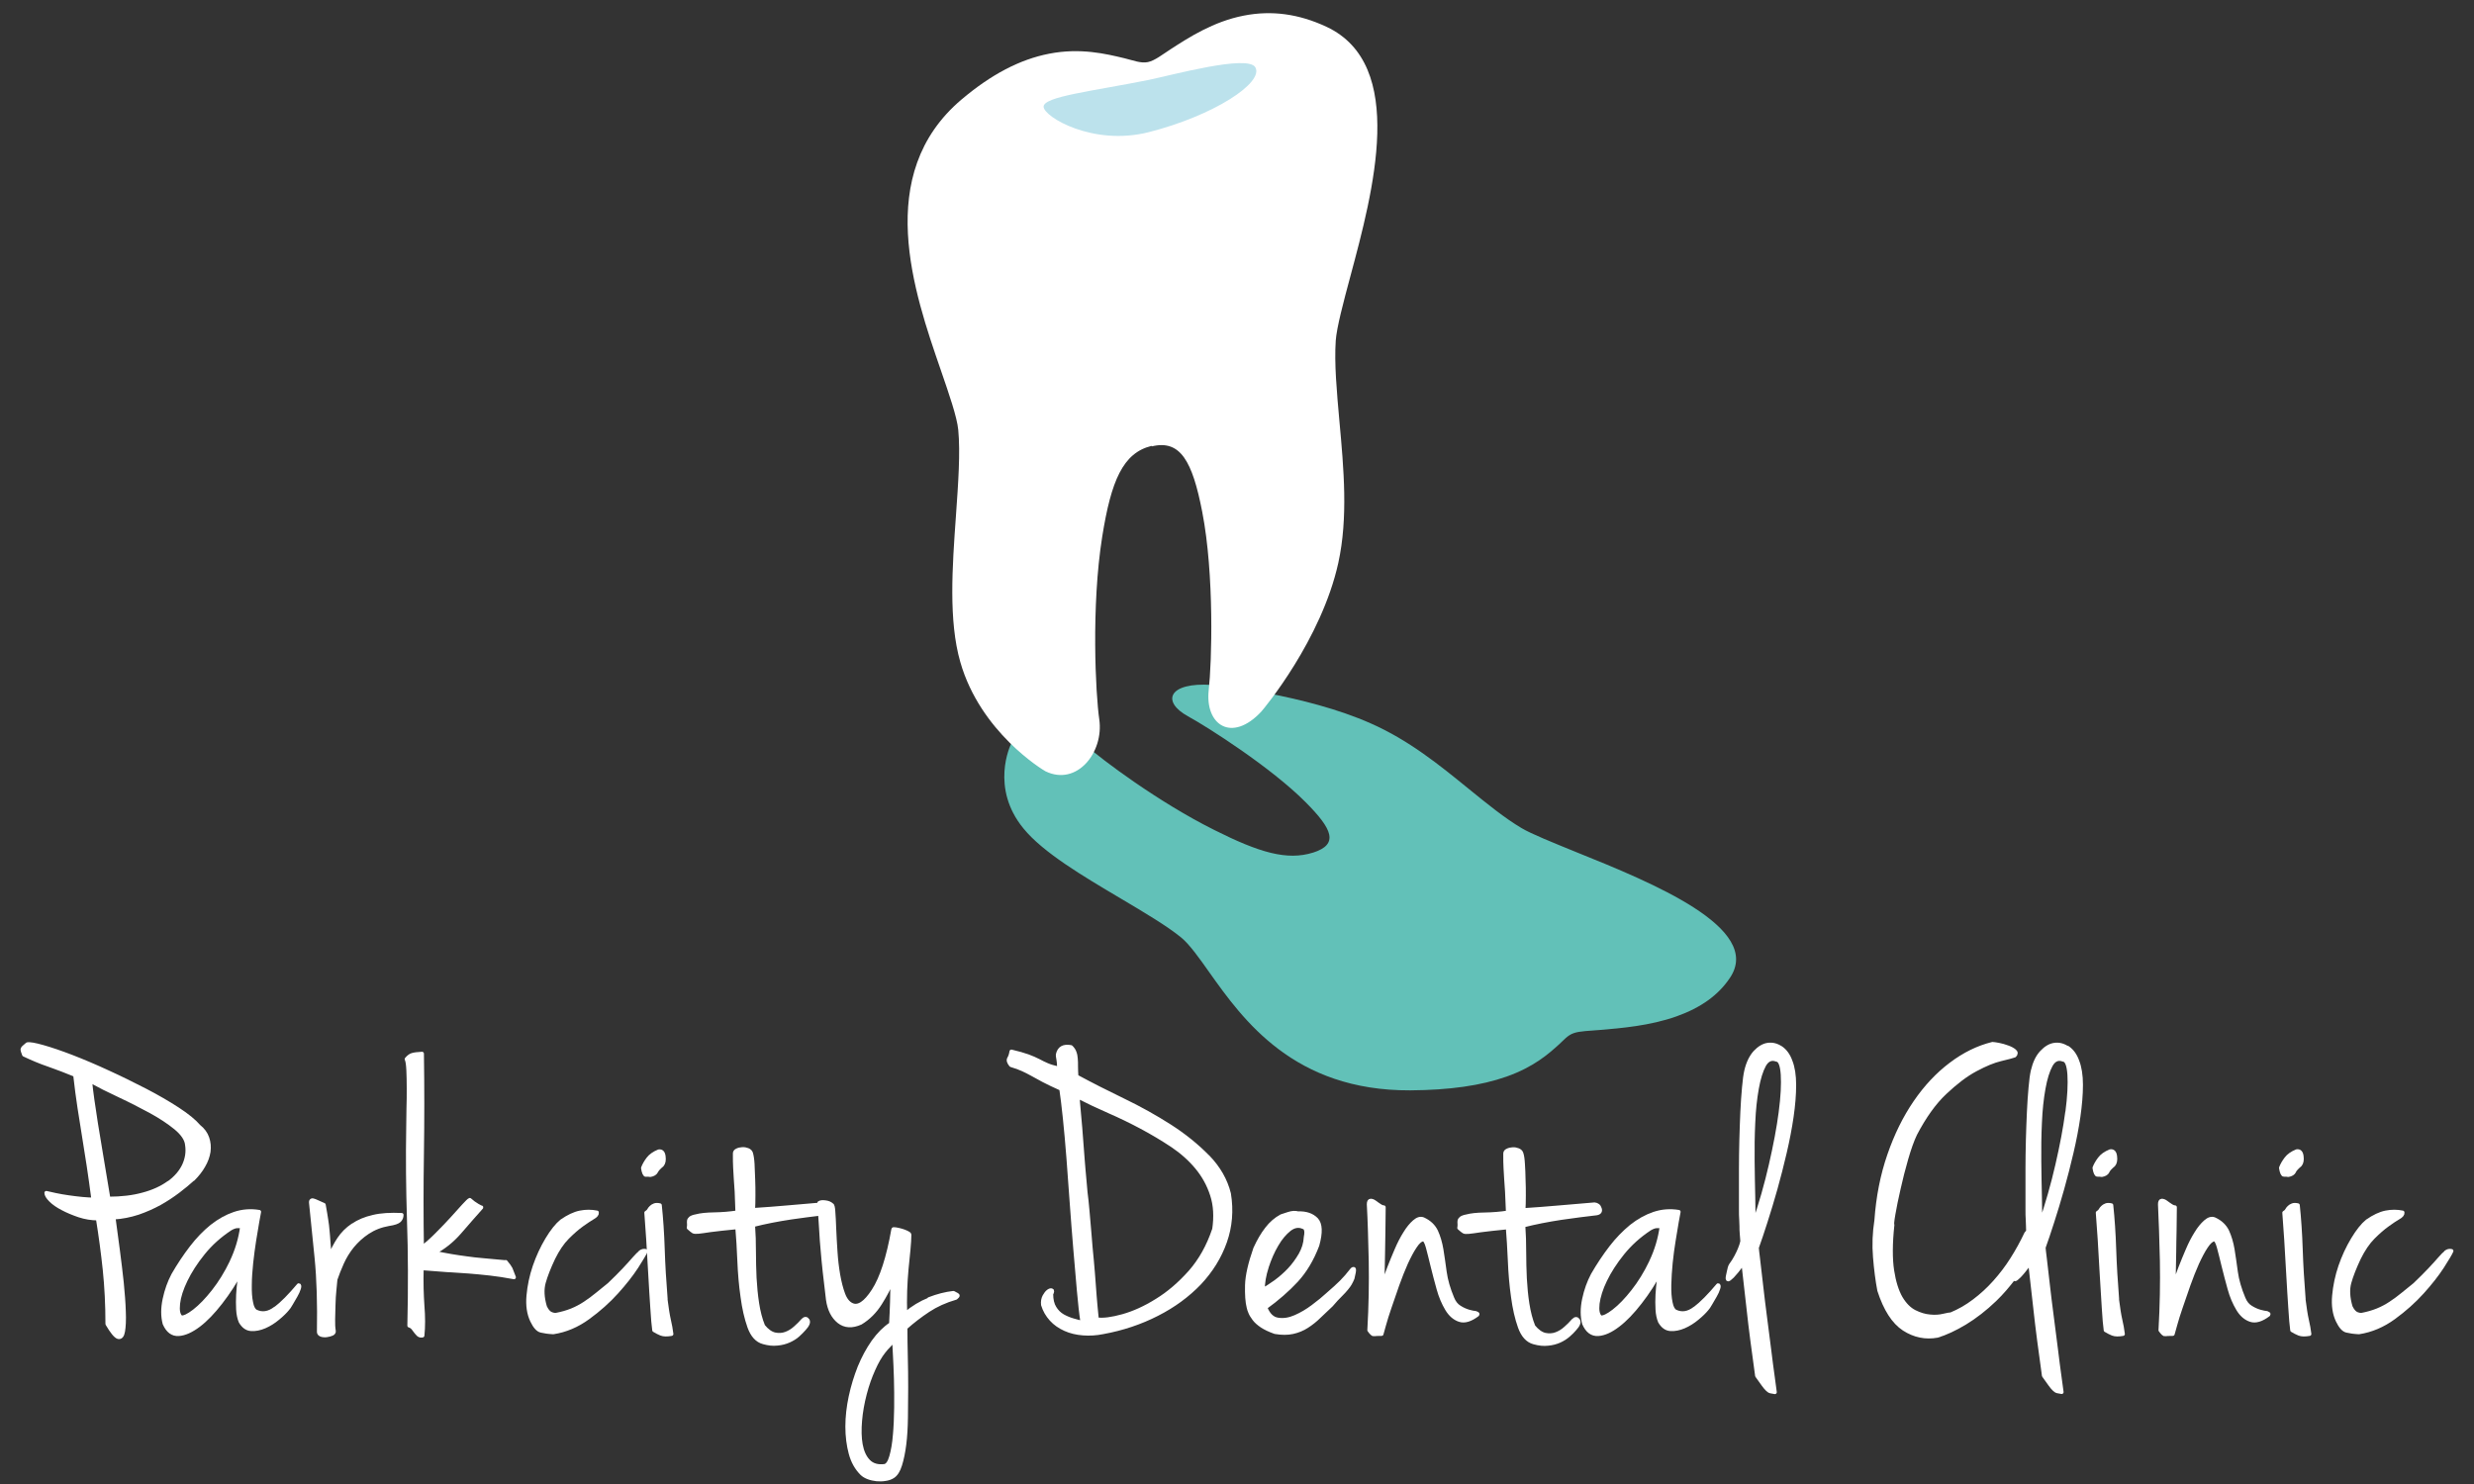
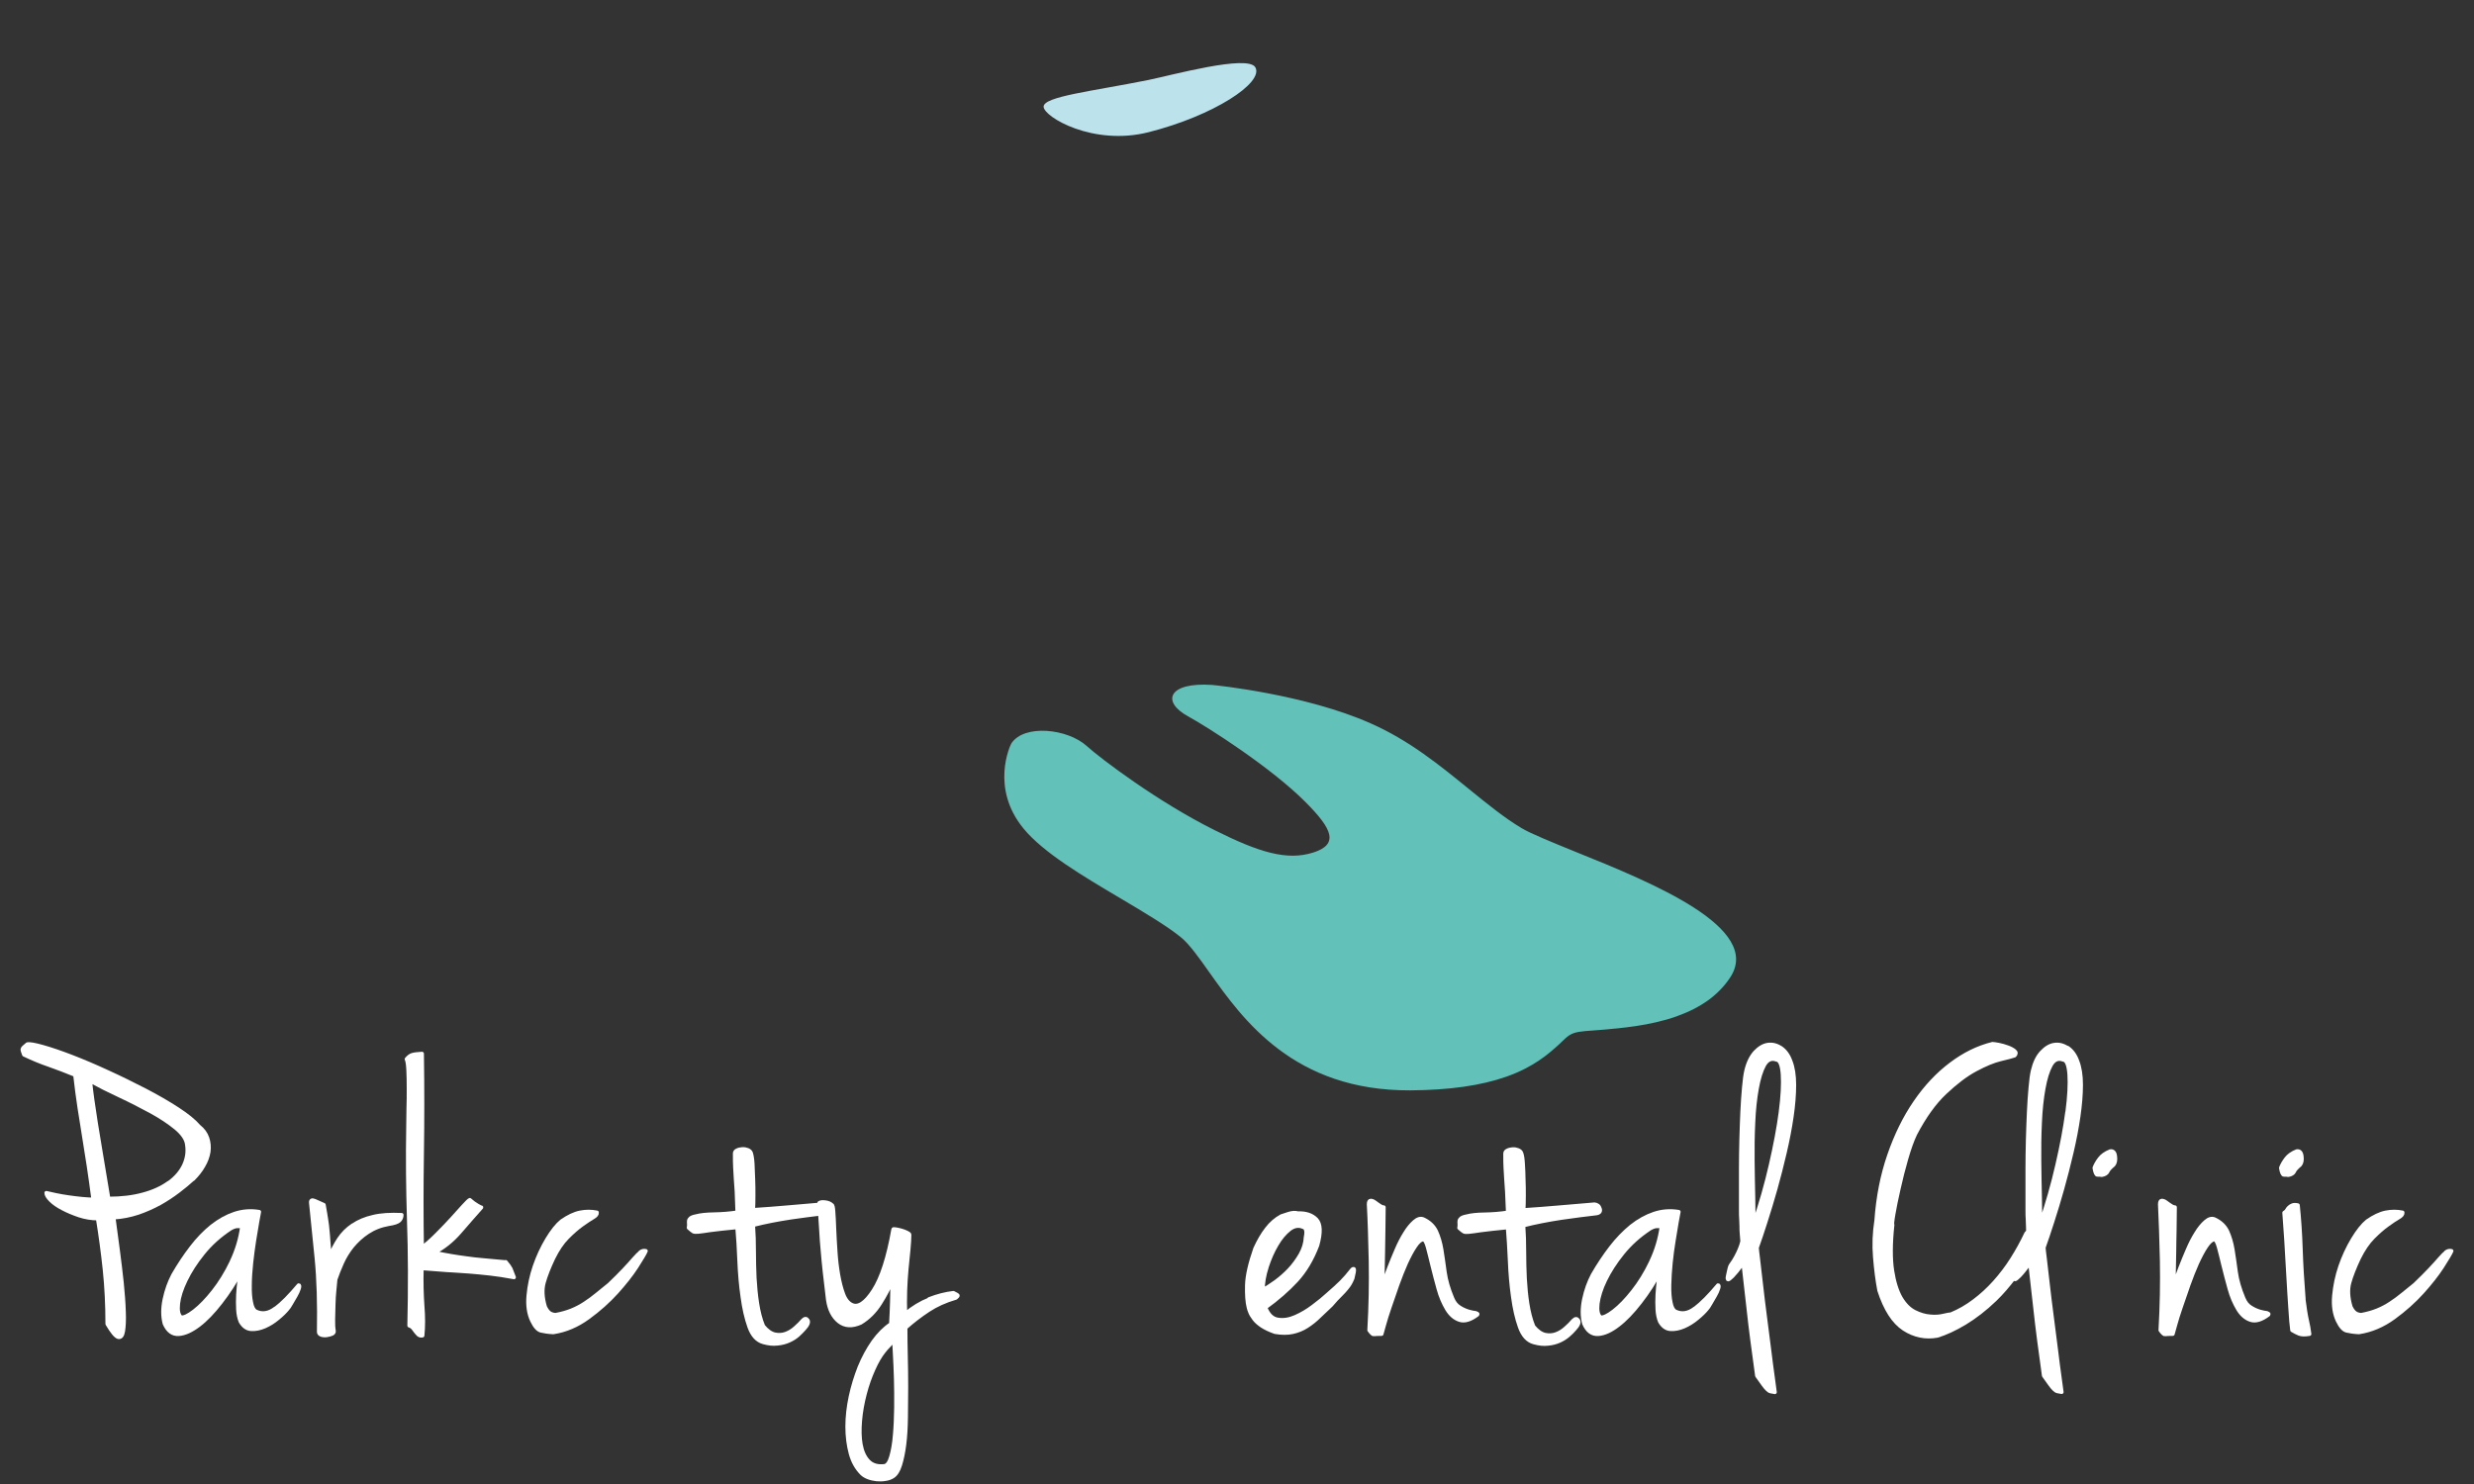
<svg xmlns="http://www.w3.org/2000/svg" width="110" height="66" viewBox="0 0 110 66" fill="none">
  <rect x="0" y="0" width="110" height="66" fill="#333333" stroke="none" />
  <path d="M8.585 52.441C8.772 52.254 8.925 52.061 9.044 51.851C9.168 51.642 9.242 51.432 9.276 51.223C9.304 51.013 9.287 50.809 9.219 50.611C9.151 50.413 9.027 50.243 8.84 50.095C8.641 49.863 8.33 49.608 7.905 49.331C7.48 49.053 6.999 48.776 6.466 48.498C5.928 48.22 5.379 47.949 4.807 47.688C4.234 47.422 3.696 47.195 3.198 47.002C2.699 46.81 2.269 46.663 1.906 46.561C1.544 46.459 1.312 46.419 1.215 46.442C1.142 46.504 1.091 46.549 1.057 46.578C1.028 46.606 1.006 46.634 1 46.663C1 46.685 1 46.714 1.011 46.748C1.023 46.776 1.04 46.833 1.068 46.906C1.425 47.076 1.799 47.235 2.184 47.365C2.569 47.501 2.954 47.648 3.339 47.807C3.402 48.351 3.464 48.838 3.532 49.274C3.6 49.71 3.668 50.141 3.736 50.56C3.804 50.979 3.872 51.41 3.94 51.851C4.008 52.293 4.076 52.792 4.149 53.347C4.025 53.347 3.861 53.336 3.662 53.319C3.458 53.301 3.254 53.273 3.051 53.245C2.847 53.217 2.654 53.182 2.467 53.143C2.28 53.103 2.15 53.075 2.059 53.052C2.059 53.137 2.122 53.245 2.252 53.375C2.382 53.505 2.558 53.63 2.779 53.743C3 53.862 3.249 53.964 3.515 54.055C3.787 54.145 4.065 54.191 4.348 54.191C4.472 54.956 4.574 55.715 4.654 56.474C4.733 57.233 4.773 58.031 4.773 58.881C4.982 59.238 5.141 59.431 5.254 59.465C5.367 59.493 5.441 59.408 5.475 59.204C5.509 59 5.526 58.711 5.509 58.326C5.498 57.946 5.464 57.522 5.418 57.051C5.367 56.581 5.311 56.1 5.243 55.59C5.175 55.086 5.112 54.604 5.05 54.151C5.43 54.129 5.792 54.055 6.138 53.942C6.483 53.823 6.8 53.681 7.101 53.517C7.395 53.352 7.667 53.171 7.922 52.979C8.177 52.786 8.392 52.605 8.579 52.435L8.585 52.441ZM7.497 52.605C7.191 52.826 6.812 53.001 6.364 53.12C5.917 53.245 5.401 53.307 4.824 53.307C4.699 52.554 4.591 51.908 4.501 51.37C4.41 50.826 4.331 50.356 4.268 49.959C4.206 49.557 4.155 49.206 4.11 48.906C4.065 48.606 4.036 48.322 4.008 48.068C4.387 48.277 4.824 48.498 5.311 48.724C5.798 48.951 6.257 49.189 6.699 49.427C7.135 49.665 7.509 49.914 7.814 50.163C8.12 50.418 8.29 50.667 8.313 50.911C8.364 51.234 8.313 51.54 8.177 51.834C8.035 52.129 7.809 52.389 7.503 52.61L7.497 52.605Z" fill="white" stroke="white" stroke-width="0.17" stroke-linecap="round" stroke-linejoin="round" />
  <path d="M12.244 58.19C11.949 58.417 11.66 58.462 11.377 58.326C11.281 58.275 11.207 58.145 11.168 57.929C11.122 57.714 11.105 57.454 11.111 57.142C11.111 56.836 11.139 56.508 11.173 56.162C11.213 55.817 11.252 55.488 11.303 55.177C11.354 54.865 11.4 54.587 11.44 54.355C11.485 54.123 11.507 53.97 11.524 53.896C11.145 53.834 10.777 53.862 10.425 53.981C10.074 54.1 9.74 54.287 9.417 54.542C9.094 54.803 8.794 55.114 8.511 55.483C8.228 55.851 7.956 56.258 7.701 56.7C7.531 57.023 7.401 57.38 7.316 57.782C7.231 58.184 7.231 58.541 7.316 58.864C7.463 59.198 7.673 59.351 7.944 59.334C8.216 59.317 8.511 59.181 8.834 58.938C9.157 58.694 9.48 58.354 9.814 57.924C10.148 57.493 10.443 57.04 10.697 56.559C10.686 56.644 10.669 56.78 10.641 56.967C10.618 57.154 10.595 57.352 10.584 57.578C10.573 57.799 10.573 58.02 10.584 58.235C10.595 58.451 10.635 58.632 10.697 58.779C10.822 58.989 10.975 59.102 11.168 59.113C11.36 59.125 11.558 59.085 11.768 58.995C11.978 58.904 12.176 58.779 12.357 58.626C12.544 58.473 12.686 58.332 12.782 58.213C12.822 58.173 12.873 58.099 12.941 57.98C13.008 57.862 13.076 57.748 13.145 57.629C13.213 57.51 13.263 57.403 13.292 57.306C13.32 57.21 13.32 57.159 13.28 57.159C12.884 57.629 12.544 57.975 12.244 58.201V58.19ZM10.295 56.123C10.057 56.621 9.785 57.057 9.491 57.431C9.196 57.805 8.913 58.099 8.641 58.309C8.369 58.519 8.171 58.609 8.052 58.587C7.927 58.49 7.888 58.286 7.922 57.975C7.956 57.669 8.069 57.318 8.256 56.933C8.443 56.547 8.698 56.145 9.032 55.732C9.366 55.318 9.763 54.961 10.233 54.65C10.357 54.576 10.465 54.536 10.556 54.536H10.765C10.692 55.092 10.533 55.618 10.295 56.117V56.123Z" fill="white" stroke="white" stroke-width="0.17" stroke-linecap="round" stroke-linejoin="round" />
  <path d="M15.688 54.491C15.433 54.661 15.229 54.871 15.071 55.108C14.912 55.346 14.776 55.613 14.663 55.896C14.64 55.613 14.618 55.386 14.606 55.211C14.595 55.041 14.584 54.876 14.567 54.729C14.555 54.582 14.538 54.423 14.51 54.259C14.487 54.095 14.448 53.868 14.397 53.585C14.261 53.523 14.13 53.466 14 53.409C13.87 53.352 13.813 53.381 13.825 53.494C13.898 54.219 13.983 55.041 14.074 55.958C14.165 56.876 14.198 57.969 14.176 59.238C14.176 59.3 14.216 59.34 14.289 59.368C14.363 59.391 14.442 59.397 14.527 59.385C14.612 59.374 14.691 59.351 14.759 59.323C14.827 59.295 14.856 59.244 14.844 59.187C14.822 59.062 14.81 58.892 14.816 58.677C14.822 58.462 14.827 58.241 14.833 58.014C14.839 57.788 14.85 57.573 14.873 57.369C14.89 57.165 14.907 57.006 14.918 56.898C14.992 56.678 15.088 56.434 15.207 56.168C15.326 55.902 15.479 55.652 15.666 55.42C15.858 55.188 16.085 54.978 16.351 54.803C16.617 54.627 16.929 54.502 17.286 54.44C17.529 54.406 17.688 54.349 17.756 54.282C17.824 54.214 17.858 54.129 17.858 54.032C17.365 54.01 16.946 54.032 16.595 54.117C16.243 54.197 15.943 54.321 15.688 54.497V54.491Z" fill="white" stroke="white" stroke-width="0.17" stroke-linecap="round" stroke-linejoin="round" />
  <path d="M22.491 56.134C22.111 56.1 21.783 56.066 21.505 56.044C21.228 56.021 20.978 55.993 20.746 55.959C20.52 55.93 20.293 55.896 20.061 55.857C19.834 55.817 19.579 55.772 19.296 55.709C19.727 55.488 20.106 55.182 20.44 54.797C20.774 54.412 21.092 54.044 21.403 53.698C21.403 53.71 21.347 53.681 21.228 53.614C21.109 53.545 20.995 53.461 20.888 53.364C20.854 53.376 20.757 53.466 20.61 53.63C20.463 53.795 20.287 53.993 20.083 54.214C19.88 54.435 19.664 54.661 19.426 54.899C19.194 55.132 18.973 55.33 18.764 55.488C18.741 54.169 18.741 52.781 18.764 51.314C18.786 49.846 18.786 48.368 18.764 46.861C18.554 46.873 18.412 46.89 18.327 46.918C18.248 46.941 18.163 47.003 18.078 47.105C18.118 47.19 18.14 47.354 18.152 47.592C18.163 47.83 18.169 48.102 18.169 48.402C18.169 48.702 18.169 49.014 18.157 49.325C18.152 49.637 18.146 49.92 18.146 50.164C18.123 51.467 18.135 52.837 18.18 54.265C18.231 55.692 18.237 57.256 18.197 58.955C18.271 58.978 18.327 59.017 18.373 59.074C18.418 59.131 18.458 59.182 18.492 59.233C18.531 59.284 18.571 59.323 18.611 59.363C18.656 59.397 18.713 59.414 18.786 59.397C18.826 59 18.826 58.564 18.786 58.077C18.752 57.59 18.735 57.035 18.752 56.406C19.16 56.44 19.528 56.468 19.863 56.491C20.197 56.508 20.52 56.531 20.831 56.553C21.143 56.576 21.46 56.61 21.783 56.644C22.1 56.678 22.462 56.735 22.853 56.808C22.791 56.638 22.74 56.508 22.706 56.429C22.666 56.349 22.593 56.248 22.485 56.123L22.491 56.134Z" fill="white" stroke="white" stroke-width="0.17" stroke-linecap="round" stroke-linejoin="round" />
  <path d="M28.484 55.687C28.405 55.749 28.309 55.845 28.195 55.975C28.082 56.106 27.94 56.264 27.759 56.457C27.578 56.65 27.357 56.87 27.085 57.131C26.898 57.278 26.723 57.426 26.547 57.567C26.377 57.709 26.196 57.839 26.009 57.964C25.822 58.088 25.629 58.19 25.42 58.275C25.21 58.36 24.972 58.428 24.7 58.479C24.564 58.468 24.462 58.428 24.394 58.36C24.326 58.292 24.276 58.213 24.236 58.128C24.111 57.709 24.094 57.346 24.179 57.04C24.264 56.735 24.406 56.372 24.604 55.953C24.791 55.573 25 55.262 25.233 55.029C25.465 54.797 25.68 54.61 25.878 54.469C26.077 54.327 26.241 54.219 26.366 54.146C26.496 54.072 26.553 53.999 26.541 53.925C26.292 53.874 26.049 53.874 25.794 53.925C25.539 53.976 25.267 54.106 24.972 54.31C24.763 54.48 24.547 54.752 24.326 55.12C24.105 55.488 23.919 55.891 23.771 56.321C23.624 56.752 23.533 57.188 23.494 57.624C23.454 58.06 23.511 58.434 23.658 58.74C23.783 59 23.913 59.148 24.055 59.182C24.196 59.216 24.377 59.244 24.598 59.255C25.154 59.17 25.669 58.949 26.15 58.598C26.632 58.247 27.051 57.873 27.414 57.471C27.776 57.069 28.071 56.695 28.303 56.338C28.529 55.981 28.671 55.749 28.716 55.636C28.631 55.613 28.547 55.63 28.467 55.692L28.484 55.687Z" fill="white" stroke="white" stroke-width="0.17" stroke-linecap="round" stroke-linejoin="round" />
-   <path d="M28.722 52.248C28.779 52.243 28.841 52.248 28.915 52.26C29.05 52.237 29.135 52.18 29.175 52.101C29.209 52.022 29.3 51.925 29.436 51.812C29.509 51.727 29.532 51.597 29.509 51.427C29.487 51.257 29.413 51.184 29.288 51.206C29.079 51.291 28.92 51.404 28.818 51.54C28.716 51.676 28.637 51.812 28.586 51.948C28.62 52.158 28.671 52.26 28.722 52.254V52.248Z" fill="white" stroke="white" stroke-width="0.17" stroke-linecap="round" stroke-linejoin="round" />
-   <path d="M29.6 57.777C29.538 57.001 29.492 56.259 29.47 55.55C29.447 54.843 29.402 54.191 29.34 53.602C29.243 53.579 29.158 53.579 29.102 53.602C29.039 53.625 28.988 53.659 28.954 53.693C28.915 53.727 28.881 53.772 28.852 53.823C28.824 53.874 28.779 53.908 28.733 53.936C28.756 54.231 28.784 54.633 28.818 55.137C28.847 55.641 28.881 56.162 28.909 56.695C28.937 57.233 28.971 57.726 29 58.179C29.028 58.632 29.056 58.961 29.085 59.159C29.181 59.221 29.288 59.272 29.396 59.318C29.509 59.363 29.662 59.363 29.855 59.329C29.832 59.13 29.793 58.921 29.742 58.7C29.691 58.479 29.645 58.173 29.594 57.777H29.6Z" fill="white" stroke="white" stroke-width="0.17" stroke-linecap="round" stroke-linejoin="round" />
  <path d="M41.315 57.793C40.941 57.941 40.584 58.156 40.25 58.439C40.239 58.094 40.239 57.748 40.25 57.403C40.261 57.057 40.284 56.734 40.312 56.423C40.34 56.117 40.369 55.834 40.397 55.573C40.42 55.312 40.437 55.092 40.437 54.91C40.437 54.888 40.397 54.853 40.324 54.82C40.25 54.786 40.17 54.752 40.086 54.729C40.001 54.706 39.916 54.684 39.836 54.672C39.757 54.661 39.717 54.661 39.717 54.672C39.496 55.93 39.202 56.836 38.839 57.397C38.477 57.958 38.154 58.167 37.871 58.031C37.712 57.958 37.582 57.799 37.491 57.55C37.401 57.306 37.327 57.017 37.27 56.689C37.214 56.36 37.174 56.02 37.151 55.652C37.129 55.29 37.106 54.956 37.095 54.644C37.083 54.338 37.072 54.083 37.055 53.885C37.044 53.687 37.015 53.59 36.981 53.59C36.919 53.528 36.828 53.488 36.704 53.471C36.579 53.454 36.489 53.46 36.426 53.5C36.426 53.528 36.426 53.545 36.426 53.573C35.95 53.613 35.486 53.653 35.044 53.692C34.534 53.738 34.013 53.777 33.486 53.811C33.498 53.641 33.503 53.432 33.503 53.182C33.503 52.933 33.503 52.695 33.492 52.452C33.486 52.214 33.475 51.982 33.464 51.766C33.452 51.551 33.424 51.387 33.39 51.279C33.367 51.217 33.316 51.172 33.243 51.143C33.169 51.115 33.09 51.098 33.005 51.104C32.92 51.109 32.841 51.126 32.773 51.16C32.705 51.189 32.671 51.24 32.671 51.296C32.671 51.557 32.671 51.766 32.682 51.925C32.688 52.084 32.699 52.248 32.71 52.412C32.722 52.576 32.733 52.775 32.75 52.996C32.761 53.217 32.773 53.522 32.784 53.919C32.45 53.97 32.11 53.998 31.759 54.004C31.407 54.01 31.141 54.038 30.954 54.089C30.83 54.111 30.745 54.145 30.705 54.179C30.66 54.219 30.637 54.253 30.631 54.293C30.626 54.327 30.626 54.378 30.631 54.429C30.637 54.485 30.631 54.542 30.62 54.604C30.716 54.689 30.784 54.746 30.824 54.769C30.858 54.791 30.937 54.797 31.045 54.786C31.158 54.774 31.34 54.752 31.589 54.712C31.844 54.678 32.24 54.633 32.778 54.582C32.818 55.023 32.846 55.522 32.869 56.077C32.892 56.632 32.937 57.165 33.011 57.675C33.078 58.184 33.181 58.632 33.316 59.011C33.452 59.391 33.662 59.623 33.945 59.697C34.166 59.759 34.37 59.782 34.563 59.759C34.755 59.742 34.925 59.697 35.078 59.629C35.231 59.561 35.367 59.476 35.475 59.38C35.582 59.283 35.678 59.187 35.752 59.102C35.911 58.932 35.962 58.802 35.911 58.717C35.854 58.632 35.786 58.632 35.701 58.717C35.605 58.83 35.492 58.943 35.361 59.057C35.231 59.176 35.089 59.261 34.937 59.317C34.783 59.374 34.619 59.38 34.449 59.346C34.279 59.306 34.104 59.187 33.934 58.977C33.809 58.671 33.724 58.332 33.668 57.969C33.611 57.606 33.577 57.233 33.554 56.842C33.537 56.457 33.526 56.06 33.526 55.658C33.526 55.256 33.515 54.865 33.486 54.485C34.013 54.349 34.574 54.242 35.169 54.151C35.65 54.083 36.069 54.026 36.46 53.981C36.477 54.242 36.494 54.485 36.506 54.689C36.523 55.007 36.545 55.318 36.574 55.613C36.596 55.907 36.63 56.224 36.664 56.553C36.704 56.887 36.749 57.306 36.811 57.81C36.874 58.241 37.038 58.564 37.299 58.773C37.565 58.983 37.888 59 38.267 58.83C38.613 58.62 38.902 58.332 39.134 57.963C39.366 57.595 39.547 57.25 39.672 56.927C39.672 57.567 39.655 58.218 39.615 58.887C39.332 59.074 39.072 59.334 38.828 59.674C38.59 60.014 38.386 60.394 38.216 60.807C38.052 61.226 37.916 61.662 37.82 62.115C37.723 62.569 37.672 63.016 37.672 63.447C37.672 63.877 37.723 64.274 37.82 64.636C37.916 64.999 38.086 65.299 38.318 65.531C38.392 65.605 38.488 65.662 38.607 65.707C38.726 65.752 38.845 65.775 38.975 65.792C39.106 65.803 39.236 65.803 39.361 65.78C39.491 65.763 39.604 65.724 39.7 65.662C39.836 65.576 39.944 65.407 40.023 65.152C40.102 64.897 40.165 64.597 40.21 64.24C40.255 63.883 40.278 63.481 40.284 63.039C40.284 62.597 40.295 62.144 40.295 61.691C40.295 61.237 40.289 60.779 40.278 60.325C40.267 59.872 40.261 59.447 40.261 59.051C40.578 58.768 40.918 58.507 41.269 58.275C41.621 58.043 42.029 57.856 42.499 57.72C42.561 57.669 42.589 57.635 42.584 57.618C42.584 57.601 42.516 57.561 42.391 57.499C42.045 57.538 41.689 57.629 41.309 57.776L41.315 57.793ZM39.785 63.821C39.757 64.194 39.7 64.512 39.627 64.772C39.553 65.033 39.457 65.174 39.332 65.197C39.026 65.237 38.783 65.163 38.613 64.987C38.443 64.812 38.33 64.563 38.273 64.251C38.216 63.94 38.211 63.583 38.245 63.18C38.279 62.778 38.352 62.382 38.454 61.991C38.556 61.594 38.686 61.232 38.834 60.903C38.981 60.569 39.134 60.309 39.292 60.11C39.366 60.014 39.446 59.923 39.525 59.844C39.604 59.765 39.683 59.68 39.757 59.595C39.757 59.708 39.768 59.912 39.785 60.224C39.802 60.529 39.819 60.892 39.831 61.305C39.842 61.719 39.848 62.15 39.842 62.597C39.836 63.044 39.819 63.458 39.785 63.832V63.821Z" fill="white" stroke="white" stroke-width="0.17" stroke-linecap="round" stroke-linejoin="round" />
-   <path d="M53.698 51.444C53.216 50.951 52.655 50.498 52.01 50.084C51.364 49.671 50.673 49.285 49.931 48.928C49.194 48.572 48.503 48.221 47.863 47.875C47.852 47.705 47.846 47.552 47.846 47.422C47.846 47.291 47.846 47.178 47.835 47.082C47.829 46.986 47.812 46.889 47.778 46.804C47.75 46.719 47.693 46.64 47.62 46.566C47.285 46.504 47.093 46.617 47.031 46.901C47.031 46.963 47.031 47.008 47.042 47.037C47.047 47.065 47.053 47.099 47.059 47.139C47.065 47.178 47.07 47.224 47.076 47.275C47.076 47.331 47.087 47.41 47.087 47.524C46.866 47.473 46.691 47.422 46.56 47.365C46.43 47.309 46.3 47.246 46.175 47.178C46.045 47.11 45.886 47.042 45.705 46.974C45.518 46.906 45.275 46.838 44.969 46.765C44.946 46.901 44.912 47.003 44.867 47.076C44.821 47.15 44.85 47.246 44.952 47.371C45.161 47.433 45.331 47.495 45.467 47.558C45.603 47.62 45.739 47.688 45.881 47.767C46.022 47.847 46.192 47.937 46.39 48.045C46.589 48.147 46.849 48.277 47.183 48.424C47.234 48.759 47.285 49.189 47.342 49.727C47.399 50.265 47.45 50.855 47.501 51.5C47.552 52.146 47.597 52.82 47.648 53.511C47.699 54.208 47.75 54.882 47.806 55.545C47.863 56.202 47.914 56.819 47.965 57.391C48.016 57.964 48.067 58.439 48.129 58.825C48.016 58.802 47.88 58.768 47.721 58.722C47.563 58.677 47.41 58.615 47.257 58.53C47.11 58.445 46.985 58.326 46.889 58.167C46.793 58.014 46.742 57.805 46.742 57.55C46.793 57.454 46.798 57.397 46.759 57.386C46.719 57.374 46.674 57.386 46.611 57.431C46.549 57.476 46.492 57.55 46.436 57.652C46.379 57.76 46.356 57.884 46.373 58.031C46.447 58.275 46.572 58.49 46.742 58.677C46.911 58.864 47.121 59.006 47.359 59.113C47.597 59.221 47.863 59.283 48.152 59.306C48.441 59.329 48.741 59.312 49.047 59.249C49.908 59.091 50.707 58.825 51.449 58.445C52.185 58.071 52.814 57.607 53.335 57.063C53.851 56.513 54.23 55.902 54.468 55.227C54.706 54.553 54.768 53.834 54.644 53.086C54.496 52.486 54.179 51.936 53.703 51.444H53.698ZM53.975 54.689C53.726 55.426 53.375 56.054 52.916 56.576C52.457 57.091 51.964 57.516 51.438 57.839C50.916 58.167 50.407 58.394 49.925 58.53C49.438 58.666 49.053 58.717 48.77 58.677C48.758 58.553 48.741 58.36 48.713 58.088C48.69 57.816 48.662 57.51 48.639 57.165C48.617 56.819 48.583 56.451 48.549 56.054C48.509 55.658 48.475 55.279 48.447 54.899C48.418 54.525 48.384 54.174 48.356 53.845C48.328 53.517 48.299 53.251 48.271 53.041C48.271 53.018 48.26 52.911 48.243 52.729C48.226 52.542 48.203 52.31 48.18 52.027C48.158 51.744 48.129 51.438 48.107 51.104C48.084 50.77 48.056 50.452 48.033 50.141C48.01 49.835 47.982 49.557 47.959 49.308C47.937 49.065 47.92 48.883 47.92 48.77C48.35 48.991 48.815 49.212 49.308 49.427C49.8 49.642 50.282 49.874 50.758 50.129C51.234 50.384 51.681 50.651 52.117 50.939C52.548 51.228 52.916 51.557 53.216 51.919C53.516 52.282 53.743 52.69 53.89 53.149C54.038 53.602 54.066 54.117 53.981 54.684L53.975 54.689Z" fill="white" stroke="white" stroke-width="0.17" stroke-linecap="round" stroke-linejoin="round" />
  <path d="M60.121 56.462C59.951 56.683 59.787 56.87 59.634 57.023C59.481 57.176 59.272 57.363 59.017 57.584C58.858 57.731 58.648 57.907 58.388 58.099C58.127 58.298 57.867 58.45 57.595 58.569C57.323 58.688 57.068 58.728 56.819 58.688C56.575 58.654 56.388 58.473 56.264 58.15C56.79 57.771 57.249 57.369 57.64 56.949C58.025 56.53 58.337 56.009 58.575 55.38C58.733 54.814 58.716 54.434 58.529 54.236C58.337 54.038 58.065 53.947 57.708 53.959C57.595 53.925 57.453 53.93 57.283 53.987C57.113 54.044 57.006 54.078 56.972 54.089C56.722 54.225 56.507 54.412 56.326 54.65C56.139 54.888 55.969 55.182 55.81 55.528C55.578 56.19 55.454 56.734 55.442 57.153C55.431 57.572 55.454 57.907 55.516 58.15C55.527 58.213 55.556 58.286 55.59 58.371C55.623 58.456 55.686 58.553 55.765 58.66C55.844 58.768 55.958 58.864 56.105 58.966C56.252 59.062 56.45 59.159 56.694 59.243C56.989 59.294 57.249 59.294 57.481 59.243C57.708 59.193 57.918 59.108 58.11 58.983C58.303 58.858 58.484 58.717 58.654 58.547C58.824 58.383 59.005 58.213 59.192 58.037C59.351 57.85 59.487 57.703 59.6 57.595C59.713 57.482 59.798 57.391 59.866 57.306C59.934 57.227 59.985 57.153 60.025 57.085C60.065 57.017 60.099 56.944 60.138 56.853C60.161 56.74 60.184 56.655 60.195 56.593C60.206 56.53 60.212 56.485 60.206 56.457C60.2 56.428 60.178 56.423 60.144 56.445L60.121 56.462ZM56.326 56.343C56.445 55.981 56.587 55.652 56.762 55.358C56.932 55.063 57.125 54.837 57.334 54.672C57.544 54.514 57.753 54.48 57.963 54.582C57.986 54.582 58.014 54.599 58.037 54.638C58.088 54.712 58.093 54.842 58.054 55.023C58.042 55.295 57.963 55.55 57.821 55.8C57.68 56.043 57.516 56.27 57.323 56.474C57.13 56.678 56.926 56.853 56.711 57.012C56.496 57.165 56.309 57.284 56.15 57.374C56.15 57.057 56.207 56.712 56.326 56.349V56.343Z" fill="white" stroke="white" stroke-width="0.17" stroke-linecap="round" stroke-linejoin="round" />
  <path d="M65.616 58.394C65.536 58.388 65.429 58.365 65.304 58.331C65.174 58.292 65.038 58.235 64.896 58.144C64.755 58.059 64.647 57.923 64.573 57.736C64.403 57.329 64.29 56.944 64.239 56.575C64.188 56.207 64.143 55.873 64.092 55.567C64.041 55.267 63.962 55.001 63.854 54.763C63.741 54.53 63.554 54.349 63.282 54.224C63.157 54.173 63.027 54.213 62.885 54.338C62.744 54.462 62.602 54.632 62.472 54.848C62.336 55.063 62.211 55.306 62.092 55.584C61.973 55.861 61.866 56.122 61.769 56.371C61.673 56.621 61.594 56.836 61.537 57.028C61.48 57.221 61.452 57.34 61.452 57.391C61.464 57.17 61.475 56.915 61.48 56.632C61.486 56.349 61.492 56.048 61.498 55.726C61.503 55.408 61.509 55.074 61.514 54.729C61.52 54.383 61.526 54.038 61.526 53.692C61.475 53.692 61.413 53.669 61.339 53.618C61.265 53.567 61.192 53.522 61.129 53.471C61.061 53.42 60.999 53.398 60.942 53.398C60.886 53.398 60.857 53.454 60.857 53.562C60.897 54.276 60.92 55.114 60.942 56.082C60.959 57.051 60.942 58.076 60.88 59.158C60.976 59.294 61.05 59.357 61.09 59.345C61.135 59.334 61.248 59.328 61.429 59.328C61.441 59.277 61.48 59.141 61.543 58.92C61.605 58.7 61.684 58.433 61.792 58.127C61.894 57.822 62.013 57.493 62.132 57.142C62.257 56.791 62.387 56.468 62.517 56.173C62.653 55.879 62.783 55.629 62.914 55.437C63.044 55.238 63.163 55.136 63.276 55.125C63.35 55.125 63.418 55.238 63.48 55.465C63.542 55.692 63.61 55.969 63.69 56.298C63.769 56.626 63.86 56.96 63.956 57.312C64.052 57.663 64.183 57.963 64.335 58.218C64.488 58.473 64.675 58.632 64.896 58.705C65.117 58.779 65.383 58.7 65.689 58.467C65.712 58.433 65.689 58.411 65.604 58.405L65.616 58.394Z" fill="white" stroke="white" stroke-width="0.17" stroke-linecap="round" stroke-linejoin="round" />
  <path d="M69.949 58.734C69.852 58.847 69.739 58.961 69.609 59.074C69.478 59.193 69.337 59.278 69.184 59.334C69.031 59.391 68.867 59.397 68.697 59.363C68.527 59.323 68.351 59.204 68.181 58.995C68.057 58.689 67.972 58.349 67.915 57.986C67.858 57.624 67.824 57.25 67.802 56.859C67.785 56.474 67.773 56.077 67.773 55.675C67.773 55.273 67.762 54.882 67.734 54.502C68.261 54.367 68.821 54.259 69.416 54.168C70.005 54.083 70.532 54.015 70.985 53.964C71.121 53.942 71.172 53.868 71.132 53.755C71.099 53.636 71.014 53.574 70.895 53.562C70.34 53.613 69.807 53.658 69.297 53.698C68.787 53.743 68.266 53.783 67.74 53.817C67.751 53.647 67.757 53.438 67.757 53.188C67.757 52.939 67.757 52.701 67.745 52.458C67.745 52.22 67.728 51.987 67.717 51.772C67.706 51.557 67.683 51.393 67.643 51.285C67.621 51.223 67.57 51.178 67.496 51.149C67.422 51.121 67.343 51.104 67.258 51.109C67.173 51.115 67.094 51.132 67.026 51.166C66.958 51.194 66.924 51.245 66.924 51.302C66.924 51.563 66.924 51.772 66.935 51.931C66.941 52.089 66.952 52.254 66.963 52.418C66.975 52.582 66.986 52.781 67.003 53.001C67.014 53.222 67.026 53.528 67.043 53.925C66.709 53.976 66.369 54.004 66.017 54.01C65.666 54.015 65.4 54.044 65.213 54.095C65.088 54.117 65.009 54.151 64.964 54.185C64.919 54.225 64.896 54.259 64.89 54.299C64.885 54.333 64.885 54.384 64.89 54.435C64.896 54.491 64.89 54.548 64.879 54.61C64.975 54.695 65.043 54.752 65.083 54.774C65.123 54.797 65.196 54.803 65.304 54.791C65.417 54.78 65.598 54.757 65.847 54.718C66.102 54.684 66.499 54.639 67.037 54.587C67.071 55.029 67.105 55.528 67.128 56.083C67.15 56.638 67.196 57.17 67.269 57.68C67.337 58.19 67.439 58.638 67.575 59.017C67.711 59.397 67.921 59.629 68.204 59.703C68.425 59.765 68.635 59.788 68.821 59.765C69.014 59.748 69.184 59.703 69.337 59.635C69.49 59.567 69.62 59.482 69.733 59.385C69.847 59.289 69.937 59.193 70.011 59.108C70.17 58.938 70.221 58.808 70.17 58.723C70.113 58.638 70.045 58.638 69.96 58.723L69.949 58.734Z" fill="white" stroke="white" stroke-width="0.17" stroke-linecap="round" stroke-linejoin="round" />
  <path d="M75.358 58.19C75.064 58.417 74.775 58.462 74.491 58.326C74.395 58.275 74.322 58.145 74.282 57.929C74.237 57.714 74.219 57.454 74.225 57.142C74.231 56.836 74.254 56.508 74.287 56.162C74.322 55.817 74.367 55.488 74.418 55.177C74.469 54.865 74.514 54.587 74.554 54.355C74.599 54.123 74.622 53.97 74.639 53.896C74.259 53.834 73.891 53.862 73.54 53.981C73.189 54.1 72.854 54.287 72.531 54.542C72.214 54.803 71.908 55.114 71.625 55.483C71.342 55.851 71.07 56.258 70.815 56.7C70.645 57.023 70.515 57.38 70.43 57.782C70.345 58.184 70.345 58.541 70.43 58.864C70.577 59.198 70.787 59.351 71.059 59.334C71.331 59.317 71.625 59.181 71.942 58.938C72.265 58.694 72.588 58.354 72.922 57.924C73.257 57.493 73.551 57.04 73.806 56.559C73.795 56.644 73.778 56.78 73.749 56.967C73.727 57.154 73.704 57.352 73.693 57.578C73.681 57.799 73.681 58.02 73.693 58.235C73.704 58.451 73.744 58.632 73.806 58.779C73.931 58.989 74.084 59.102 74.276 59.113C74.469 59.125 74.667 59.085 74.877 58.995C75.086 58.904 75.284 58.779 75.466 58.626C75.653 58.473 75.794 58.332 75.891 58.213C75.93 58.173 75.981 58.099 76.049 57.98C76.117 57.862 76.185 57.748 76.253 57.629C76.321 57.51 76.372 57.403 76.4 57.306C76.429 57.21 76.429 57.159 76.389 57.159C75.993 57.629 75.653 57.975 75.352 58.201L75.358 58.19ZM73.409 56.123C73.172 56.621 72.9 57.057 72.605 57.431C72.311 57.805 72.027 58.099 71.755 58.309C71.484 58.519 71.285 58.609 71.166 58.587C71.042 58.49 71.002 58.286 71.036 57.975C71.076 57.669 71.183 57.318 71.37 56.933C71.557 56.547 71.812 56.145 72.146 55.732C72.481 55.318 72.877 54.961 73.347 54.65C73.472 54.576 73.579 54.536 73.67 54.536H73.88C73.806 55.092 73.647 55.618 73.409 56.117V56.123Z" fill="white" stroke="white" stroke-width="0.17" stroke-linecap="round" stroke-linejoin="round" />
  <path d="M79.187 46.611C78.995 46.481 78.802 46.436 78.604 46.464C78.406 46.492 78.219 46.606 78.037 46.798C77.862 46.991 77.726 47.263 77.641 47.62C77.601 47.79 77.567 48.039 77.539 48.367C77.51 48.696 77.482 49.059 77.465 49.455C77.448 49.857 77.431 50.276 77.42 50.718C77.409 51.16 77.403 51.585 77.403 51.981V53.8C77.403 53.97 77.403 54.111 77.414 54.225C77.414 54.338 77.426 54.446 77.426 54.547C77.426 54.649 77.426 54.751 77.437 54.853C77.442 54.95 77.454 55.069 77.465 55.205C77.443 55.318 77.403 55.431 77.352 55.556C77.312 55.652 77.261 55.765 77.193 55.89C77.125 56.015 77.052 56.139 76.961 56.258C76.938 56.292 76.916 56.337 76.904 56.388C76.893 56.439 76.882 56.496 76.865 56.553C76.853 56.615 76.842 56.677 76.825 56.74C76.802 56.853 76.808 56.904 76.842 56.904C76.865 56.904 76.927 56.853 77.029 56.757C77.125 56.66 77.29 56.462 77.51 56.167C77.573 56.694 77.647 57.385 77.743 58.224C77.833 59.068 77.964 60.053 78.122 61.186C78.247 61.356 78.343 61.492 78.406 61.583C78.474 61.673 78.53 61.747 78.581 61.792C78.632 61.843 78.677 61.872 78.728 61.883C78.779 61.894 78.842 61.906 78.915 61.917C78.904 61.821 78.87 61.594 78.825 61.243C78.774 60.892 78.723 60.484 78.666 60.025C78.609 59.566 78.547 59.079 78.479 58.564C78.411 58.054 78.355 57.578 78.304 57.13C78.253 56.689 78.213 56.315 78.173 56.003C78.134 55.697 78.117 55.522 78.117 55.488C78.23 55.182 78.355 54.797 78.502 54.343C78.649 53.89 78.796 53.398 78.944 52.876C79.091 52.355 79.227 51.817 79.357 51.262C79.487 50.707 79.589 50.174 79.663 49.665C79.737 49.155 79.776 48.685 79.776 48.254C79.776 47.824 79.72 47.472 79.612 47.2C79.516 46.929 79.368 46.73 79.176 46.6L79.187 46.611ZM79.17 49.466C79.08 50.157 78.932 50.934 78.734 51.8C78.536 52.667 78.287 53.55 77.975 54.451C77.975 54.157 77.969 53.754 77.958 53.25C77.947 52.746 77.935 52.208 77.93 51.642C77.924 51.075 77.93 50.509 77.958 49.931C77.981 49.359 78.037 48.849 78.117 48.407C78.196 47.965 78.303 47.62 78.439 47.37C78.575 47.127 78.762 47.042 78.995 47.133C79.142 47.144 79.233 47.365 79.261 47.79C79.289 48.215 79.261 48.77 79.17 49.461V49.466Z" fill="white" stroke="white" stroke-width="0.17" stroke-linecap="round" stroke-linejoin="round" />
  <path d="M91.927 46.612C91.735 46.481 91.542 46.436 91.344 46.465C91.146 46.493 90.959 46.606 90.778 46.799C90.596 46.991 90.466 47.263 90.381 47.62C90.341 47.79 90.307 48.039 90.279 48.368C90.251 48.696 90.222 49.059 90.206 49.455C90.189 49.858 90.171 50.277 90.16 50.718C90.149 51.16 90.143 51.585 90.143 51.982V53.8C90.143 53.97 90.143 54.112 90.154 54.225C90.16 54.338 90.166 54.446 90.166 54.548C90.166 54.627 90.166 54.701 90.171 54.774C90.143 54.803 90.109 54.825 90.092 54.854C89.905 55.25 89.696 55.63 89.463 55.998C89.231 56.366 88.971 56.706 88.687 57.023C88.404 57.34 88.098 57.618 87.775 57.861C87.447 58.111 87.107 58.303 86.75 58.451C86.699 58.451 86.586 58.473 86.41 58.513C86.229 58.558 86.031 58.57 85.81 58.547C85.589 58.53 85.362 58.462 85.124 58.343C84.892 58.224 84.688 58.02 84.513 57.726C84.343 57.431 84.212 57.023 84.133 56.508C84.054 55.992 84.054 55.312 84.144 54.474C84.122 54.474 84.133 54.316 84.19 53.993C84.246 53.675 84.32 53.296 84.422 52.86C84.518 52.423 84.632 51.982 84.762 51.529C84.892 51.081 85.022 50.713 85.158 50.43C85.566 49.654 86.002 49.042 86.478 48.594C86.954 48.147 87.401 47.801 87.838 47.569C88.268 47.337 88.642 47.184 88.954 47.11C89.265 47.037 89.475 46.98 89.571 46.946C89.645 46.872 89.645 46.804 89.571 46.742C89.497 46.68 89.395 46.623 89.265 46.578C89.135 46.527 89.005 46.493 88.869 46.465C88.733 46.442 88.642 46.425 88.591 46.425C87.951 46.583 87.334 46.884 86.744 47.331C86.155 47.773 85.623 48.339 85.158 49.019C84.688 49.705 84.303 50.486 83.997 51.376C83.691 52.259 83.499 53.228 83.425 54.276C83.34 54.82 83.317 55.363 83.363 55.907C83.408 56.457 83.47 56.95 83.555 57.391C83.827 58.23 84.19 58.796 84.654 59.102C85.119 59.402 85.612 59.504 86.138 59.408C86.507 59.295 86.914 59.108 87.368 58.836C87.815 58.564 88.263 58.218 88.699 57.799C89.005 57.505 89.293 57.165 89.565 56.808C89.565 56.859 89.565 56.898 89.594 56.898C89.622 56.898 89.679 56.848 89.781 56.751C89.877 56.655 90.041 56.457 90.262 56.162C90.324 56.689 90.398 57.38 90.494 58.218C90.585 59.062 90.715 60.048 90.874 61.181C90.999 61.351 91.089 61.487 91.157 61.577C91.225 61.668 91.282 61.742 91.333 61.787C91.384 61.838 91.429 61.866 91.48 61.878C91.531 61.889 91.593 61.9 91.667 61.912C91.656 61.815 91.622 61.589 91.576 61.238C91.525 60.886 91.474 60.478 91.418 60.02C91.361 59.561 91.299 59.074 91.231 58.558C91.163 58.048 91.106 57.573 91.055 57.125C91.004 56.683 90.965 56.309 90.925 55.998C90.885 55.692 90.868 55.516 90.868 55.482C90.981 55.176 91.106 54.791 91.253 54.338C91.401 53.885 91.548 53.392 91.695 52.871C91.843 52.35 91.978 51.812 92.109 51.257C92.239 50.702 92.341 50.169 92.415 49.659C92.488 49.149 92.528 48.679 92.528 48.249C92.528 47.818 92.471 47.467 92.364 47.195C92.267 46.923 92.12 46.725 91.927 46.595V46.612ZM91.91 49.467C91.82 50.158 91.673 50.934 91.474 51.8C91.276 52.667 91.027 53.545 90.721 54.446C90.721 54.151 90.715 53.755 90.704 53.251C90.693 52.746 90.681 52.208 90.676 51.642C90.67 51.075 90.676 50.509 90.704 49.931C90.727 49.359 90.783 48.849 90.863 48.407C90.942 47.966 91.049 47.62 91.185 47.371C91.321 47.127 91.508 47.042 91.741 47.133C91.888 47.144 91.978 47.365 92.007 47.79C92.035 48.215 92.007 48.77 91.916 49.461L91.91 49.467Z" fill="white" stroke="white" stroke-width="0.17" stroke-linecap="round" stroke-linejoin="round" />
-   <path d="M94.136 57.777C94.074 57.001 94.029 56.259 94.006 55.55C93.983 54.843 93.938 54.191 93.876 53.602C93.779 53.579 93.694 53.579 93.638 53.602C93.575 53.625 93.524 53.659 93.49 53.693C93.451 53.727 93.417 53.772 93.388 53.823C93.36 53.874 93.315 53.908 93.269 53.936C93.292 54.231 93.32 54.633 93.355 55.137C93.383 55.641 93.417 56.162 93.445 56.695C93.474 57.233 93.507 57.726 93.536 58.179C93.564 58.632 93.592 58.961 93.621 59.159C93.717 59.221 93.825 59.272 93.932 59.318C94.046 59.363 94.198 59.363 94.391 59.329C94.368 59.13 94.329 58.921 94.278 58.7C94.227 58.479 94.181 58.173 94.13 57.777H94.136Z" fill="white" stroke="white" stroke-width="0.17" stroke-linecap="round" stroke-linejoin="round" />
  <path d="M93.711 52.095C93.745 52.016 93.836 51.92 93.972 51.806C94.045 51.721 94.068 51.591 94.045 51.421C94.023 51.251 93.949 51.178 93.825 51.2C93.615 51.285 93.456 51.398 93.354 51.535C93.252 51.67 93.173 51.806 93.122 51.942C93.156 52.152 93.207 52.254 93.258 52.248C93.315 52.243 93.377 52.248 93.451 52.26C93.587 52.237 93.671 52.18 93.711 52.101V52.095Z" fill="white" stroke="white" stroke-width="0.17" stroke-linecap="round" stroke-linejoin="round" />
  <path d="M100.792 58.394C100.713 58.388 100.605 58.365 100.481 58.331C100.351 58.292 100.215 58.235 100.073 58.144C99.931 58.059 99.824 57.923 99.75 57.736C99.58 57.329 99.467 56.944 99.416 56.575C99.365 56.207 99.32 55.873 99.269 55.567C99.218 55.267 99.138 55.001 99.031 54.763C98.917 54.53 98.731 54.349 98.459 54.224C98.334 54.173 98.204 54.213 98.062 54.338C97.921 54.462 97.779 54.632 97.649 54.848C97.513 55.063 97.388 55.306 97.269 55.584C97.15 55.861 97.043 56.122 96.946 56.371C96.85 56.621 96.771 56.836 96.714 57.028C96.657 57.221 96.629 57.34 96.629 57.391C96.64 57.17 96.652 56.915 96.657 56.632C96.663 56.349 96.669 56.048 96.674 55.726C96.674 55.408 96.686 55.074 96.691 54.729C96.697 54.383 96.703 54.038 96.703 53.692C96.652 53.692 96.589 53.669 96.516 53.618C96.442 53.567 96.368 53.522 96.306 53.471C96.238 53.42 96.176 53.398 96.119 53.398C96.062 53.398 96.034 53.454 96.034 53.562C96.068 54.276 96.097 55.114 96.119 56.082C96.136 57.051 96.119 58.076 96.057 59.158C96.153 59.294 96.227 59.357 96.266 59.345C96.312 59.334 96.425 59.328 96.606 59.328C96.618 59.277 96.657 59.141 96.72 58.92C96.782 58.7 96.861 58.433 96.969 58.127C97.071 57.822 97.184 57.493 97.309 57.142C97.433 56.791 97.564 56.468 97.694 56.173C97.83 55.879 97.96 55.629 98.09 55.437C98.221 55.238 98.34 55.136 98.447 55.125C98.521 55.125 98.589 55.238 98.651 55.465C98.713 55.692 98.781 55.969 98.861 56.298C98.94 56.626 99.031 56.96 99.127 57.312C99.223 57.663 99.354 57.963 99.507 58.218C99.659 58.473 99.846 58.632 100.067 58.705C100.288 58.779 100.554 58.7 100.86 58.467C100.883 58.433 100.86 58.411 100.775 58.405L100.792 58.394Z" fill="white" stroke="white" stroke-width="0.17" stroke-linecap="round" stroke-linejoin="round" />
  <path d="M102.429 57.777C102.367 57.001 102.322 56.259 102.299 55.55C102.276 54.843 102.231 54.191 102.169 53.602C102.072 53.579 101.987 53.579 101.931 53.602C101.868 53.625 101.817 53.659 101.783 53.693C101.744 53.727 101.71 53.772 101.681 53.823C101.653 53.874 101.608 53.908 101.562 53.936C101.585 54.231 101.613 54.633 101.647 55.137C101.676 55.641 101.71 56.162 101.738 56.695C101.766 57.233 101.8 57.726 101.829 58.179C101.857 58.632 101.885 58.961 101.914 59.159C102.01 59.221 102.118 59.272 102.225 59.318C102.339 59.363 102.491 59.363 102.684 59.329C102.661 59.13 102.622 58.921 102.571 58.7C102.52 58.479 102.475 58.173 102.424 57.777H102.429Z" fill="white" stroke="white" stroke-width="0.17" stroke-linecap="round" stroke-linejoin="round" />
  <path d="M102.004 52.095C102.038 52.016 102.129 51.92 102.265 51.806C102.338 51.721 102.361 51.591 102.338 51.421C102.316 51.251 102.242 51.178 102.117 51.2C101.908 51.285 101.749 51.398 101.647 51.535C101.545 51.67 101.466 51.806 101.415 51.942C101.449 52.152 101.5 52.254 101.551 52.248C101.608 52.243 101.67 52.248 101.744 52.26C101.88 52.237 101.964 52.18 102.004 52.101V52.095Z" fill="white" stroke="white" stroke-width="0.17" stroke-linecap="round" stroke-linejoin="round" />
  <path d="M108.767 55.687C108.688 55.749 108.592 55.845 108.479 55.975C108.365 56.106 108.224 56.264 108.042 56.457C107.861 56.65 107.64 56.87 107.368 57.131C107.181 57.278 107.006 57.426 106.83 57.567C106.66 57.709 106.479 57.839 106.292 57.964C106.105 58.088 105.912 58.19 105.703 58.275C105.493 58.36 105.255 58.428 104.983 58.479C104.848 58.468 104.746 58.428 104.678 58.36C104.61 58.292 104.559 58.213 104.519 58.128C104.394 57.709 104.377 57.346 104.462 57.04C104.547 56.735 104.689 56.372 104.887 55.953C105.074 55.573 105.284 55.262 105.516 55.029C105.748 54.797 105.963 54.61 106.162 54.469C106.36 54.327 106.519 54.219 106.649 54.146C106.779 54.072 106.836 53.999 106.824 53.925C106.581 53.874 106.332 53.874 106.077 53.925C105.822 53.976 105.55 54.106 105.255 54.31C105.046 54.48 104.831 54.752 104.61 55.12C104.389 55.488 104.202 55.891 104.054 56.321C103.907 56.752 103.817 57.188 103.777 57.624C103.737 58.06 103.794 58.434 103.941 58.74C104.066 59 104.196 59.148 104.338 59.182C104.479 59.216 104.661 59.244 104.882 59.255C105.437 59.17 105.952 58.949 106.434 58.598C106.915 58.247 107.334 57.873 107.697 57.471C108.059 57.069 108.354 56.695 108.586 56.338C108.813 55.981 108.954 55.749 109 55.636C108.915 55.613 108.83 55.63 108.75 55.692L108.767 55.687Z" fill="white" stroke="white" stroke-width="0.17" stroke-linecap="round" stroke-linejoin="round" />
  <path d="M58.387 37.917C57.226 38.285 55.991 37.917 53.992 36.914C51.505 35.674 48.967 33.765 48.316 33.176C47.466 32.405 45.535 32.196 44.968 33.062C44.917 33.142 44.022 35.039 45.506 36.846C46.379 37.917 48.14 38.959 49.834 39.962C50.893 40.59 51.896 41.185 52.525 41.701C52.882 41.995 53.318 42.601 53.776 43.253C55.266 45.349 57.521 48.515 62.704 48.493C64.448 48.481 65.848 48.283 66.986 47.881C68.204 47.45 68.856 46.867 69.326 46.442C69.541 46.249 69.694 46.045 69.971 45.949C70.238 45.853 70.679 45.847 71.121 45.808C72.073 45.728 73.37 45.621 74.543 45.202C75.625 44.816 76.401 44.261 76.916 43.491C78.417 41.27 73.432 39.248 70.09 37.9C69.048 37.475 68.062 37.078 67.643 36.824C66.901 36.382 66.125 35.753 65.304 35.085C64.001 34.025 62.653 32.926 60.948 32.173C58.042 30.881 54.054 30.474 53.884 30.462C51.953 30.332 51.624 31.199 52.819 31.856C53.731 32.354 56.524 34.144 58.036 35.662C59.26 36.886 59.532 37.554 58.376 37.922" fill="#62C1B8" />
-   <path d="M51.211 19.852C52.485 19.541 53.018 20.515 53.454 22.764C53.998 25.551 53.879 29.499 53.743 30.683C53.567 32.241 54.768 33.056 56.082 31.646C56.195 31.521 58.75 28.457 59.504 25.035C59.945 23.03 59.747 20.844 59.554 18.736C59.435 17.411 59.322 16.165 59.39 15.151C59.43 14.579 59.724 13.463 60.042 12.284C61.056 8.506 62.568 2.876 58.982 1.193C57.748 0.616 56.541 0.451 55.3 0.695C53.958 0.955 52.859 1.664 52.055 2.185C51.686 2.423 51.341 2.7 51.035 2.762C50.718 2.825 50.378 2.683 50.004 2.593C49.177 2.394 48.038 2.117 46.645 2.389C45.342 2.643 44.068 3.312 42.748 4.428C38.822 7.759 40.635 12.998 41.83 16.459C42.198 17.53 42.55 18.538 42.606 19.116C42.703 20.136 42.606 21.489 42.504 22.928C42.34 25.222 42.17 27.607 42.697 29.442C43.586 32.558 46.362 34.24 46.486 34.303C47.874 34.977 49.086 33.47 48.877 31.997C48.712 30.881 48.514 26.961 49.007 23.869C49.404 21.382 49.925 20.141 51.205 19.83" fill="white" />
  <path d="M55.816 2.995C56.201 3.68 53.958 5.147 51.075 5.878C48.605 6.507 46.407 5.198 46.401 4.745C46.401 4.292 48.548 4.06 51.041 3.561C52.072 3.352 55.487 2.411 55.816 2.995Z" fill="#BCE2EC" />
</svg>